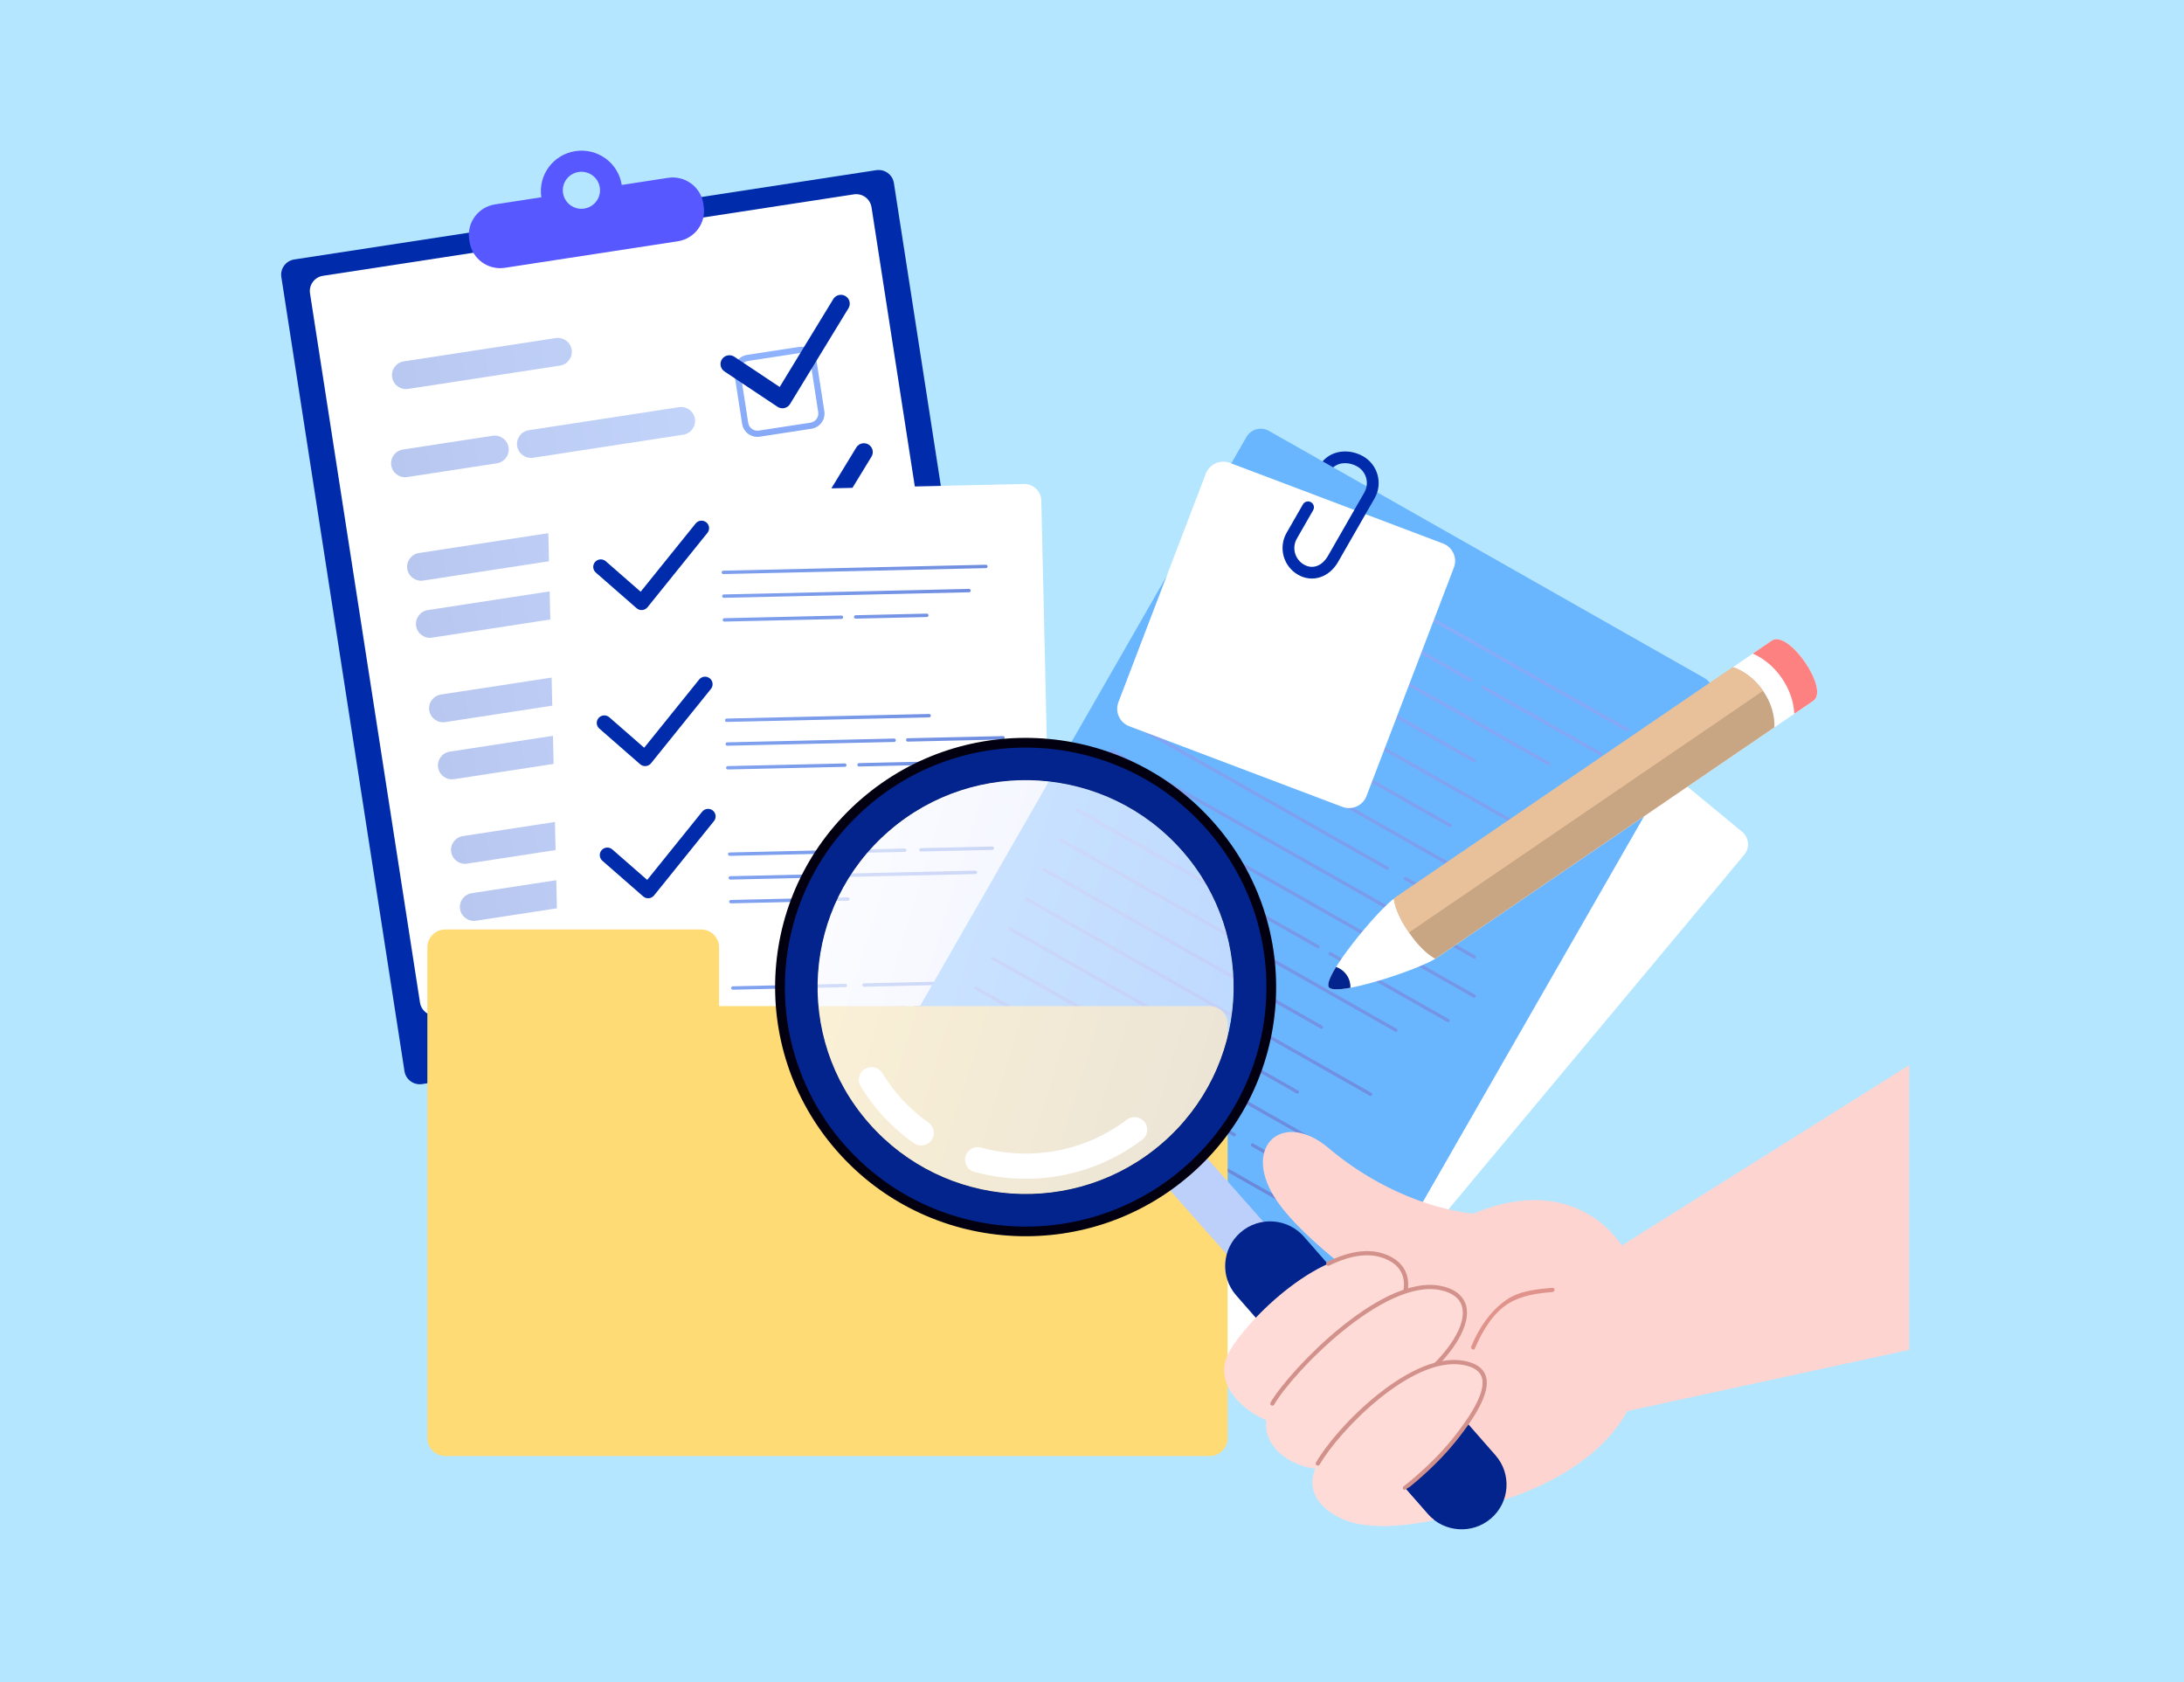
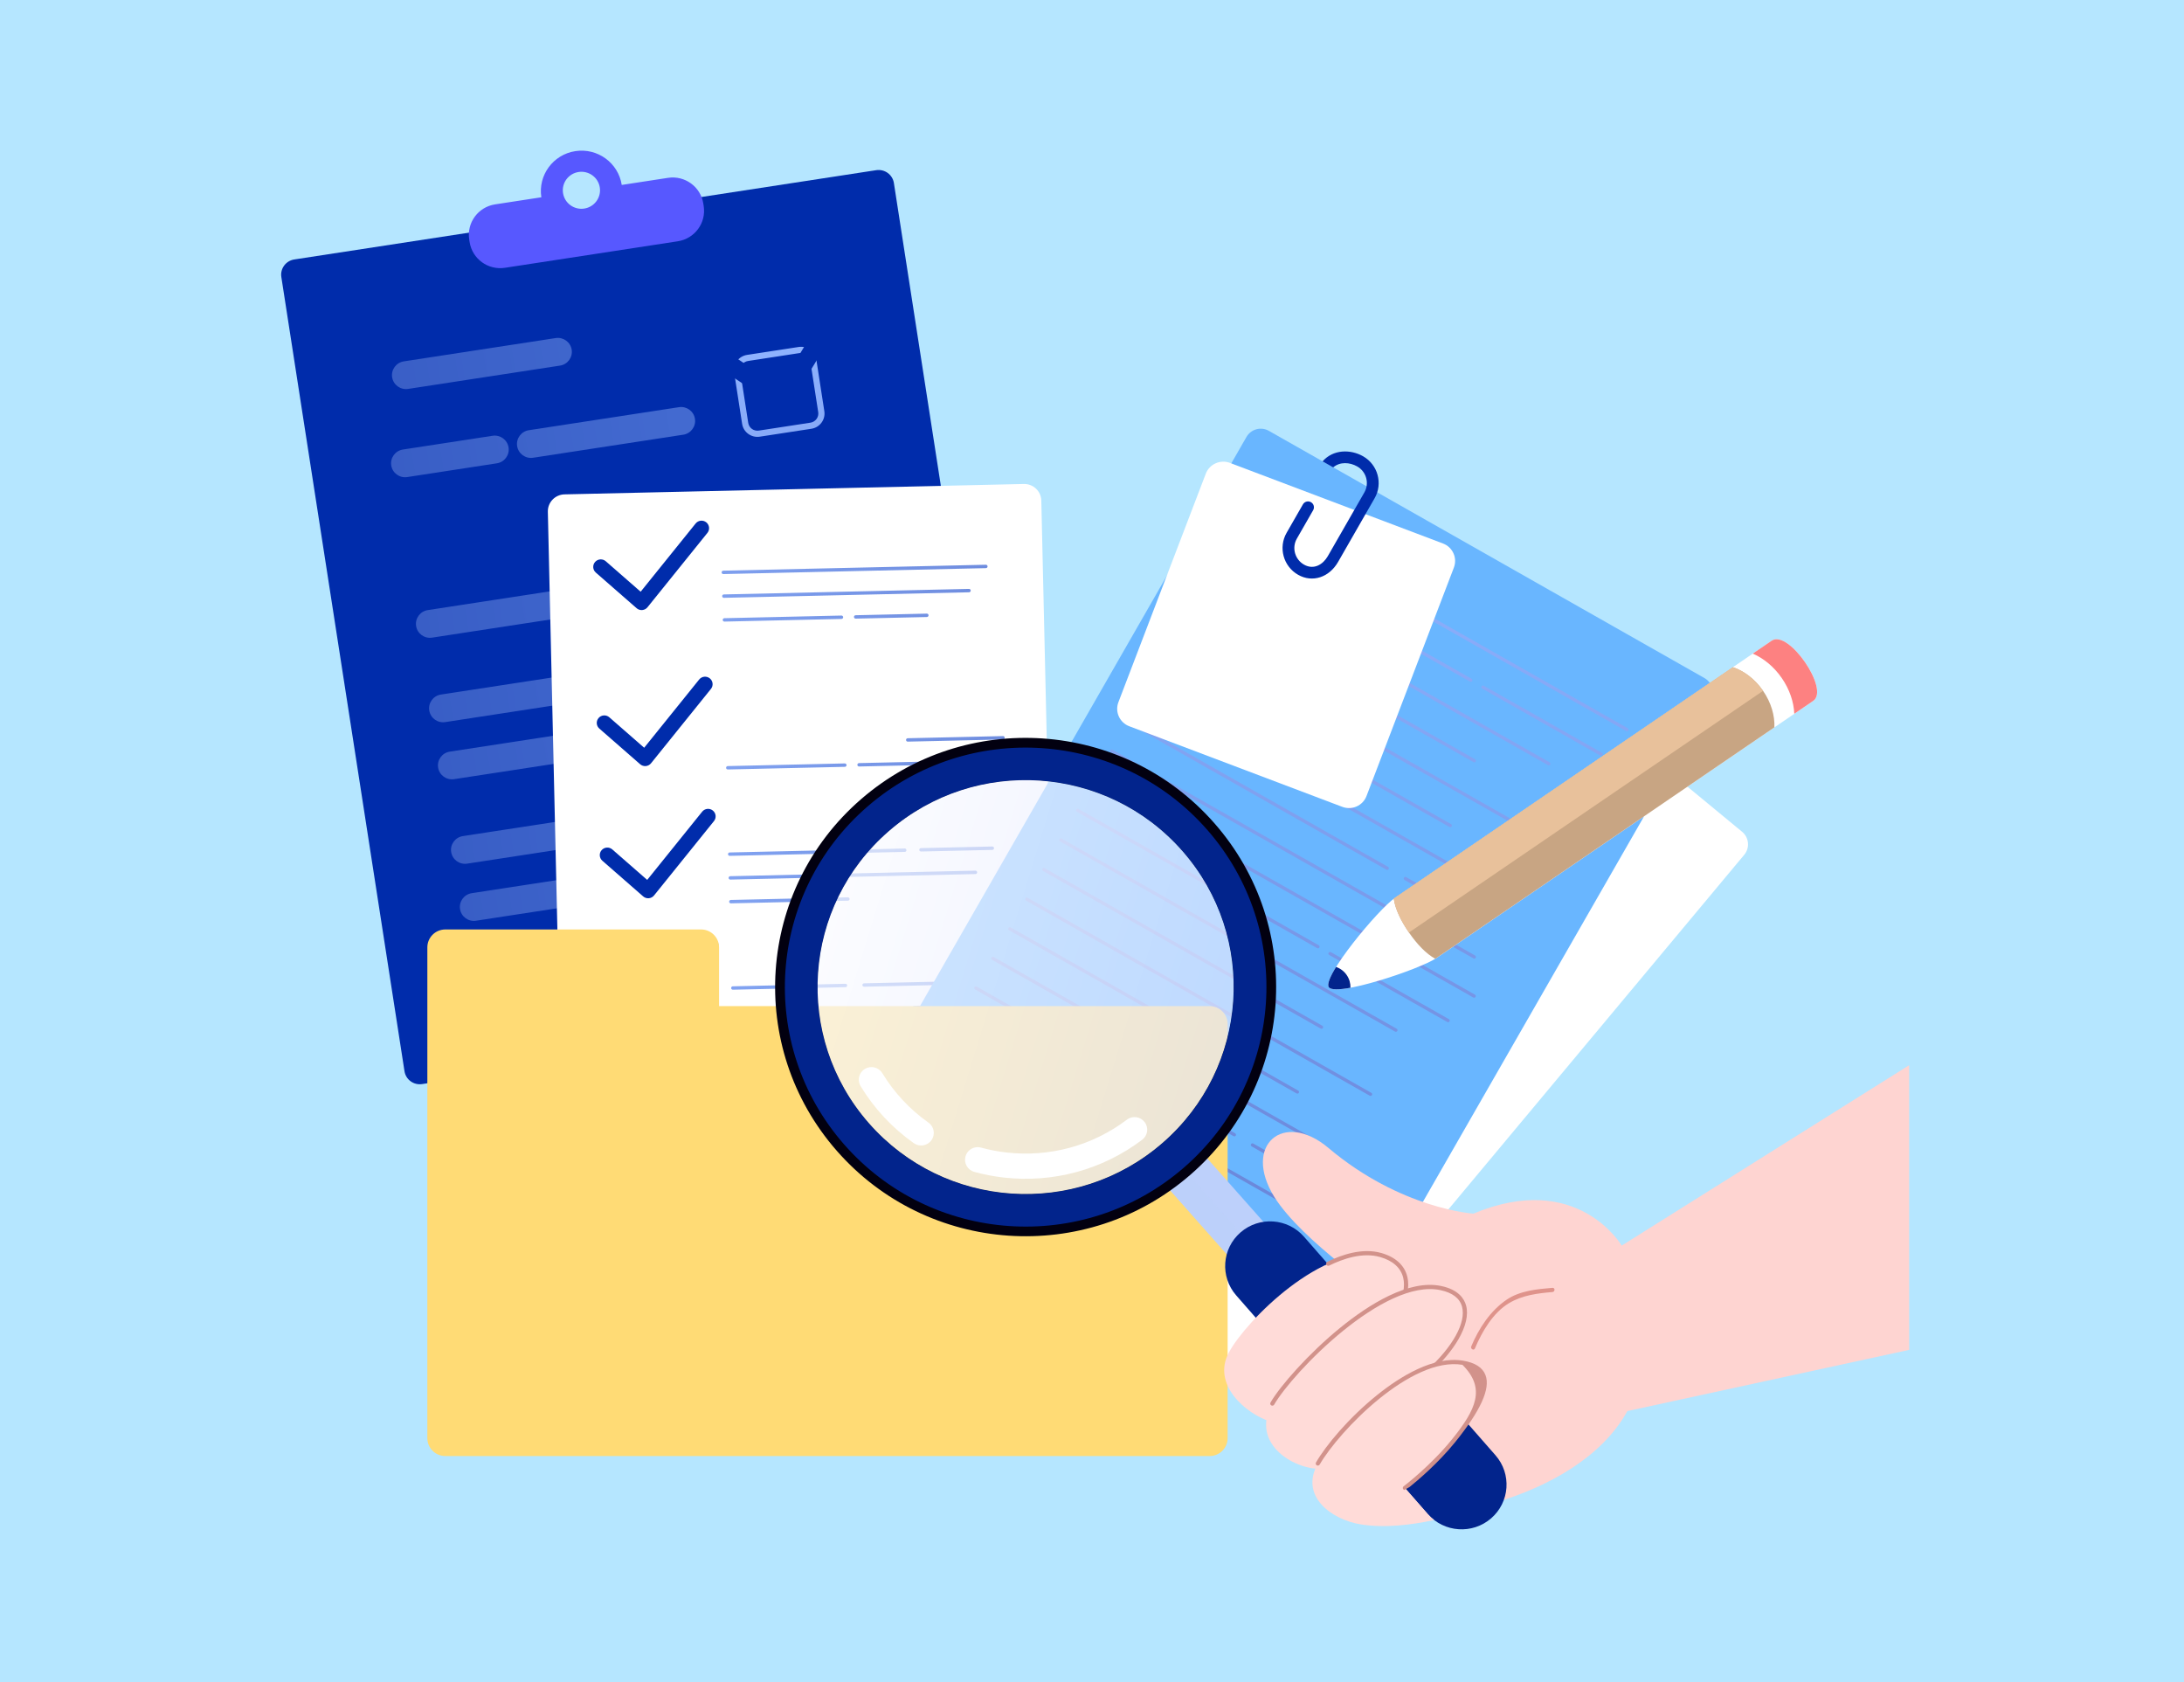
<svg xmlns="http://www.w3.org/2000/svg" width="435" height="335" viewBox="0 0 435 335" fill="none">
  <rect width="435" height="335" fill="#B5E6FF" />
  <path d="M202.57 194.605C202.831 196.279 201.677 197.843 199.993 198.102L84.082 215.881C82.399 216.14 80.824 214.993 80.565 213.319L56.036 55.166C55.777 53.492 56.931 51.926 58.614 51.668L174.525 33.888C176.209 33.63 177.783 34.777 178.042 36.451L202.57 194.605Z" fill="#002CAB" />
-   <path d="M195.488 182.494C195.747 184.168 194.593 185.733 192.911 185.992L87.168 202.212C85.485 202.47 83.91 201.323 83.651 199.649L61.747 58.422C61.488 56.748 62.642 55.182 64.324 54.924L170.067 38.704C171.75 38.446 173.324 39.594 173.584 41.267L195.488 182.494Z" fill="white" />
  <path d="M133.048 35.416L123.836 36.829C123.154 32.432 119.016 29.417 114.594 30.095C110.171 30.774 107.14 34.889 107.822 39.286L98.61 40.699C95.245 41.215 92.936 44.347 93.456 47.694L93.535 48.203C94.054 51.55 97.203 53.845 100.569 53.329L135.006 48.047C138.372 47.53 140.679 44.398 140.161 41.051L140.082 40.542C139.564 37.195 136.414 34.9 133.048 35.416ZM116.369 41.533C114.347 41.843 112.454 40.465 112.142 38.453C111.83 36.442 113.217 34.56 115.24 34.25C117.262 33.94 119.155 35.319 119.466 37.33C119.777 39.341 118.391 41.223 116.369 41.533Z" fill="#5758FF" />
  <g opacity="0.5">
    <path d="M113.867 69.641C114.101 71.156 113.057 72.573 111.535 72.807L81.286 77.447C79.763 77.68 78.338 76.642 78.103 75.127C77.869 73.612 78.913 72.196 80.435 71.962L110.683 67.322C112.207 67.088 113.632 68.127 113.867 69.641Z" fill="url(#paint0_linear_734_2)" />
    <path d="M101.294 89.099C101.528 90.613 100.484 92.03 98.962 92.263L81.107 95.002C79.584 95.236 78.159 94.197 77.924 92.683C77.689 91.168 78.734 89.751 80.257 89.517L98.111 86.779C99.634 86.546 101.059 87.584 101.294 89.099Z" fill="url(#paint1_linear_734_2)" />
    <path d="M138.417 83.403C138.652 84.917 137.608 86.334 136.085 86.568L106.185 91.154C104.662 91.387 103.236 90.35 103.002 88.835C102.767 87.32 103.811 85.903 105.334 85.67L135.235 81.084C136.758 80.85 138.183 81.888 138.417 83.403Z" fill="url(#paint2_linear_734_2)" />
-     <path d="M137.104 104.704C137.339 106.219 136.295 107.635 134.772 107.868L84.303 115.611C82.779 115.844 81.354 114.806 81.119 113.292C80.884 111.776 81.929 110.36 83.452 110.126L133.922 102.384C135.445 102.151 136.87 103.189 137.104 104.704Z" fill="url(#paint3_linear_734_2)" />
    <path d="M118.64 119.173C118.875 120.687 117.831 122.105 116.308 122.338L86.06 126.978C84.537 127.211 83.111 126.174 82.877 124.659C82.642 123.144 83.687 121.727 85.21 121.493L115.458 116.853C116.981 116.62 118.405 117.658 118.64 119.173Z" fill="url(#paint4_linear_734_2)" />
    <path d="M146.137 114.957C146.372 116.471 145.327 117.889 143.804 118.123L126.341 120.801C124.817 121.035 123.393 119.997 123.158 118.482C122.923 116.968 123.967 115.551 125.49 115.317L142.953 112.638C144.476 112.404 145.902 113.443 146.137 114.957Z" fill="url(#paint5_linear_734_2)" />
    <path d="M128.527 134.876C128.761 136.39 127.717 137.808 126.195 138.041L88.677 143.796C87.154 144.029 85.729 142.991 85.494 141.476C85.259 139.961 86.304 138.544 87.826 138.311L125.345 132.556C126.866 132.323 128.291 133.362 128.527 134.876Z" fill="url(#paint6_linear_734_2)" />
    <path d="M148.741 131.769C148.977 133.284 147.932 134.702 146.41 134.935L133.974 136.843C132.452 137.077 131.026 136.038 130.791 134.524C130.556 133.009 131.601 131.592 133.124 131.358L145.559 129.451C147.081 129.216 148.507 130.255 148.741 131.769Z" fill="url(#paint7_linear_734_2)" />
    <path d="M139.025 144.903C139.259 146.418 138.215 147.834 136.694 148.068L90.444 155.162C88.92 155.395 87.495 154.358 87.26 152.843C87.025 151.329 88.07 149.911 89.593 149.678L135.843 142.584C137.365 142.35 138.79 143.388 139.025 144.903Z" fill="url(#paint8_linear_734_2)" />
    <path d="M120.779 164.922C121.014 166.438 119.97 167.855 118.447 168.087L93.044 171.984C91.521 172.218 90.096 171.179 89.861 169.664C89.626 168.15 90.671 166.733 92.194 166.499L117.596 162.603C119.119 162.369 120.544 163.407 120.779 164.922Z" fill="url(#paint9_linear_734_2)" />
    <path d="M154.464 159.75C154.699 161.265 153.655 162.683 152.131 162.916L125.63 166.98C124.107 167.214 122.682 166.176 122.447 164.661C122.212 163.147 123.257 161.73 124.779 161.496L151.281 157.431C152.804 157.198 154.23 158.236 154.464 159.75Z" fill="url(#paint10_linear_734_2)" />
    <path d="M115.09 177.433C115.324 178.949 114.28 180.366 112.758 180.598L94.811 183.351C93.287 183.585 91.862 182.547 91.627 181.031C91.392 179.518 92.437 178.101 93.96 177.867L111.907 175.115C113.43 174.881 114.855 175.919 115.09 177.433Z" fill="url(#paint11_linear_734_2)" />
  </g>
  <path d="M159.272 70.307C160.281 70.152 161.227 70.842 161.383 71.844L162.969 82.072C163.125 83.074 162.431 84.016 161.422 84.17L151.139 85.748C150.131 85.903 149.185 85.213 149.029 84.21L147.443 73.984C147.287 72.981 147.981 72.04 148.989 71.885L159.272 70.307ZM159.085 69.095L148.802 70.672C147.119 70.93 145.964 72.497 146.224 74.17L147.81 84.396C148.069 86.07 149.645 87.218 151.327 86.96L161.61 85.383C163.293 85.125 164.447 83.558 164.188 81.885L162.602 71.658C162.342 69.984 160.767 68.837 159.085 69.095Z" fill="url(#paint12_linear_734_2)" />
  <path d="M163.733 99.057C164.742 98.902 165.688 99.592 165.844 100.595L167.43 110.821C167.586 111.824 166.892 112.765 165.884 112.92L155.6 114.497C154.592 114.651 153.646 113.962 153.49 112.959L151.904 102.732C151.748 101.73 152.442 100.789 153.45 100.633L163.733 99.057ZM163.545 97.845L153.262 99.422C151.579 99.68 150.425 101.247 150.685 102.92L152.271 113.147C152.53 114.82 154.106 115.968 155.788 115.71L166.071 114.132C167.753 113.875 168.908 112.308 168.648 110.635L167.062 100.408C166.803 98.734 165.228 97.587 163.545 97.845Z" fill="url(#paint13_linear_734_2)" />
  <path d="M168.187 127.811C169.195 127.656 170.142 128.346 170.297 129.348L171.883 139.575C172.039 140.578 171.345 141.519 170.337 141.674L160.054 143.251C159.046 143.406 158.099 142.716 157.944 141.714L156.357 131.486C156.202 130.484 156.896 129.542 157.904 129.388L168.187 127.811ZM167.998 126.599L157.716 128.176C156.033 128.434 154.879 130.001 155.138 131.673L156.724 141.9C156.983 143.573 158.559 144.72 160.241 144.462L170.524 142.885C172.207 142.627 173.361 141.061 173.101 139.387L171.515 129.16C171.256 127.489 169.681 126.341 167.998 126.599Z" fill="url(#paint14_linear_734_2)" />
  <path d="M172.662 156.564C173.671 156.41 174.617 157.099 174.773 158.102L176.359 168.33C176.515 169.332 175.821 170.274 174.813 170.428L164.53 172.005C163.522 172.159 162.575 171.47 162.42 170.467L160.834 160.241C160.678 159.238 161.372 158.296 162.381 158.142L172.662 156.564ZM172.475 155.353L162.192 156.93C160.509 157.187 159.355 158.754 159.615 160.428L161.2 170.654C161.459 172.327 163.035 173.476 164.718 173.218L175.001 171.641C176.683 171.382 177.837 169.815 177.578 168.143L175.992 157.916C175.732 156.242 174.157 155.094 172.475 155.353Z" fill="url(#paint15_linear_734_2)" />
  <path d="M156.115 81.283C155.678 81.35 155.229 81.252 154.86 81.006L144.292 73.962C143.48 73.422 143.264 72.328 143.808 71.522C144.351 70.714 145.451 70.499 146.262 71.039L155.292 77.058L165.97 59.554C166.477 58.722 167.565 58.459 168.401 58.962C169.236 59.467 169.503 60.549 168.996 61.379L157.357 80.457C157.106 80.868 156.698 81.159 156.226 81.263C156.189 81.271 156.151 81.277 156.115 81.283Z" fill="#002CAB" />
  <path d="M160.7 110.839C160.263 110.905 159.815 110.807 159.446 110.561L148.879 103.518C148.066 102.977 147.85 101.884 148.393 101.076C148.938 100.269 150.037 100.054 150.848 100.594L159.878 106.612L170.556 89.108C171.062 88.278 172.151 88.014 172.986 88.516C173.821 89.021 174.088 90.103 173.581 90.934L161.942 110.012C161.692 110.422 161.283 110.713 160.811 110.818C160.775 110.826 160.737 110.833 160.7 110.839Z" fill="#002CAB" />
  <path d="M165.279 140.393C164.842 140.46 164.393 140.362 164.024 140.115L153.456 133.072C152.644 132.532 152.428 131.439 152.972 130.632C153.516 129.824 154.615 129.609 155.426 130.148L164.456 136.167L175.134 118.663C175.641 117.832 176.729 117.568 177.565 118.072C178.4 118.576 178.667 119.658 178.16 120.488L166.521 139.566C166.271 139.976 165.862 140.268 165.39 140.372C165.353 140.381 165.316 140.388 165.279 140.393Z" fill="#6986D9" />
  <path d="M169.865 169.948C169.428 170.015 168.979 169.916 168.61 169.672L158.043 162.628C157.23 162.087 157.014 160.993 157.558 160.185C158.102 159.379 159.201 159.164 160.012 159.705L169.042 165.721L179.72 148.219C180.227 147.387 181.315 147.123 182.151 147.626C182.986 148.131 183.253 149.212 182.746 150.044L171.107 169.122C170.856 169.532 170.448 169.822 169.976 169.927C169.938 169.935 169.901 169.942 169.865 169.948Z" fill="#6986D9" />
  <path d="M210.229 223.247C210.271 225.117 208.783 226.664 206.904 226.707L115.421 228.776C113.543 228.819 111.984 227.337 111.942 225.468L109.118 101.908C109.075 100.039 110.563 98.49 112.443 98.447L203.925 96.38C205.804 96.337 207.362 97.817 207.404 99.686L210.229 223.247Z" fill="white" />
  <path d="M127.641 112.914C131.06 112.837 133.903 115.539 133.981 118.939C134.058 122.339 131.341 125.168 127.923 125.245C124.505 125.322 121.661 122.619 121.582 119.22C121.505 115.818 124.223 112.991 127.641 112.914ZM127.61 111.561C123.434 111.655 120.126 115.097 120.221 119.25C120.316 123.402 123.778 126.692 127.953 126.598C132.129 126.504 135.437 123.06 135.343 118.908C135.248 114.757 131.786 111.466 127.61 111.561Z" fill="white" />
  <path d="M128.305 142.361C131.724 142.284 134.568 144.988 134.646 148.388C134.723 151.788 132.005 154.617 128.587 154.694C125.168 154.771 122.324 152.067 122.246 148.669C122.169 145.269 124.886 142.44 128.305 142.361ZM128.273 141.01C124.098 141.103 120.79 144.547 120.885 148.699C120.98 152.853 124.442 156.142 128.617 156.047C132.793 155.953 136.101 152.511 136.006 148.357C135.912 144.205 132.45 140.915 128.273 141.01Z" fill="white" />
  <path d="M128.938 169.022C132.357 168.945 135.201 171.648 135.279 175.047C135.357 178.448 132.639 181.277 129.22 181.353C125.802 181.431 122.958 178.727 122.879 175.329C122.801 171.93 125.519 169.1 128.938 169.022ZM128.907 167.67C124.731 167.764 121.423 171.206 121.518 175.358C121.612 179.512 125.075 182.801 129.25 182.709C133.425 182.613 136.734 179.171 136.639 175.016C136.544 170.865 133.082 167.575 128.907 167.67Z" fill="white" />
  <path d="M129.539 195.684C132.958 195.607 135.802 198.311 135.88 201.71C135.958 205.11 133.24 207.94 129.821 208.015C126.403 208.092 123.559 205.39 123.48 201.992C123.403 198.59 126.12 195.762 129.539 195.684ZM129.509 194.33C125.332 194.425 122.024 197.868 122.119 202.02C122.215 206.174 125.677 209.463 129.852 209.369C134.027 209.275 137.335 205.832 137.242 201.679C137.146 197.527 133.684 194.236 129.509 194.33Z" fill="white" />
  <path d="M144.075 114.319L196.369 113.137C196.557 113.134 196.705 112.978 196.7 112.791C196.697 112.604 196.541 112.456 196.353 112.461L144.06 113.642C143.872 113.647 143.722 113.801 143.727 113.988C143.732 114.176 143.887 114.324 144.075 114.319Z" fill="url(#paint16_linear_734_2)" />
  <path d="M144.184 119.05L193.012 117.947C193.2 117.943 193.348 117.787 193.345 117.601C193.341 117.412 193.185 117.266 192.996 117.27L144.168 118.373C143.98 118.378 143.831 118.533 143.836 118.72C143.839 118.908 143.996 119.055 144.184 119.05Z" fill="url(#paint17_linear_734_2)" />
  <path d="M144.294 123.782L167.606 123.254C167.793 123.25 167.942 123.095 167.937 122.909C167.934 122.721 167.778 122.573 167.59 122.578L144.279 123.104C144.09 123.109 143.941 123.265 143.945 123.451C143.951 123.637 144.106 123.785 144.294 123.782Z" fill="url(#paint18_linear_734_2)" />
  <path d="M170.419 122.516C170.23 122.521 170.083 122.675 170.086 122.861C170.091 123.049 170.246 123.196 170.435 123.192L184.611 122.872C184.799 122.868 184.947 122.713 184.943 122.524C184.939 122.338 184.783 122.19 184.596 122.195L170.419 122.516Z" fill="url(#paint19_linear_734_2)" />
-   <path d="M144.747 143.765L185.07 142.854C185.256 142.849 185.406 142.694 185.401 142.506C185.398 142.32 185.242 142.173 185.053 142.176L144.731 143.089C144.544 143.092 144.394 143.247 144.399 143.433C144.402 143.621 144.558 143.77 144.747 143.765Z" fill="url(#paint20_linear_734_2)" />
-   <path d="M144.864 148.503L178.098 147.751C178.286 147.747 178.436 147.592 178.431 147.405C178.427 147.22 178.271 147.071 178.084 147.074L144.849 147.826C144.661 147.831 144.512 147.985 144.516 148.171C144.52 148.358 144.676 148.507 144.864 148.503Z" fill="url(#paint21_linear_734_2)" />
  <path d="M144.965 153.231L168.278 152.705C168.466 152.699 168.613 152.544 168.61 152.358C168.606 152.172 168.45 152.024 168.262 152.027L144.95 152.555C144.762 152.56 144.613 152.714 144.617 152.9C144.621 153.087 144.777 153.235 144.965 153.231Z" fill="url(#paint22_linear_734_2)" />
  <path d="M194.639 151.769C194.636 151.582 194.48 151.433 194.292 151.438L171.099 151.962C170.91 151.967 170.762 152.12 170.766 152.309C170.77 152.494 170.926 152.643 171.114 152.638L194.307 152.114C194.496 152.111 194.643 151.954 194.639 151.769Z" fill="url(#paint23_linear_734_2)" />
  <path d="M180.461 147.356C180.464 147.542 180.62 147.691 180.808 147.687L199.782 147.257C199.97 147.254 200.119 147.099 200.114 146.912C200.11 146.725 199.954 146.578 199.766 146.582L180.793 147.01C180.605 147.015 180.456 147.168 180.461 147.356Z" fill="url(#paint24_linear_734_2)" />
  <path d="M145.349 170.434L180.207 169.645C180.395 169.64 180.544 169.487 180.539 169.299C180.534 169.111 180.379 168.964 180.191 168.969L145.332 169.757C145.145 169.761 144.996 169.915 145 170.103C145.005 170.289 145.16 170.438 145.349 170.434Z" fill="url(#paint25_linear_734_2)" />
  <path d="M145.467 175.161L194.294 174.057C194.483 174.051 194.631 173.896 194.627 173.709C194.623 173.523 194.466 173.375 194.279 173.379L145.45 174.483C145.262 174.487 145.113 174.643 145.117 174.83C145.122 175.018 145.278 175.164 145.467 175.161Z" fill="url(#paint26_linear_734_2)" />
  <path d="M145.575 179.891L168.888 179.365C169.075 179.361 169.224 179.204 169.22 179.019C169.215 178.831 169.06 178.684 168.872 178.688L145.559 179.215C145.372 179.219 145.222 179.374 145.227 179.561C145.231 179.747 145.387 179.896 145.575 179.891Z" fill="url(#paint27_linear_734_2)" />
  <path d="M183.442 169.566L197.65 169.248C197.837 169.243 197.986 169.087 197.982 168.901C197.978 168.714 197.823 168.565 197.634 168.57L183.427 168.891C183.239 168.896 183.09 169.05 183.094 169.236C183.098 169.424 183.256 169.572 183.442 169.566Z" fill="url(#paint28_linear_734_2)" />
  <path d="M145.972 197.089L168.402 196.583C168.59 196.578 168.739 196.424 168.734 196.237C168.73 196.049 168.574 195.901 168.387 195.906L145.957 196.413C145.769 196.417 145.62 196.572 145.625 196.759C145.628 196.945 145.785 197.093 145.972 197.089Z" fill="url(#paint29_linear_734_2)" />
-   <path d="M146.074 201.819L180.364 201.043C180.55 201.039 180.699 200.884 180.695 200.697C180.69 200.511 180.535 200.363 180.348 200.367L146.059 201.142C145.871 201.147 145.723 201.302 145.727 201.487C145.731 201.676 145.887 201.823 146.074 201.819Z" fill="url(#paint30_linear_734_2)" />
  <path d="M166.322 205.418L146.161 205.874C145.974 205.878 145.824 206.034 145.828 206.22C145.833 206.406 145.988 206.555 146.176 206.551L166.337 206.094C166.527 206.089 166.675 205.936 166.671 205.75C166.666 205.562 166.509 205.414 166.322 205.418Z" fill="url(#paint31_linear_734_2)" />
  <path d="M195.512 204.758L172.317 205.281C172.129 205.286 171.98 205.441 171.984 205.628C171.99 205.814 172.145 205.963 172.333 205.959L195.527 205.434C195.713 205.428 195.862 205.274 195.859 205.088C195.854 204.9 195.699 204.753 195.512 204.758Z" fill="url(#paint32_linear_734_2)" />
  <path d="M200.88 195.168L172.099 195.818C171.911 195.824 171.762 195.976 171.766 196.164C171.771 196.349 171.927 196.499 172.115 196.495L200.896 195.843C201.082 195.84 201.232 195.686 201.228 195.498C201.224 195.31 201.068 195.163 200.88 195.168Z" fill="url(#paint33_linear_734_2)" />
  <path d="M200.992 199.902L182.099 200.329C181.911 200.333 181.761 200.489 181.766 200.675C181.771 200.863 181.925 201.011 182.114 201.007L201.008 200.58C201.196 200.575 201.344 200.42 201.34 200.233C201.336 200.045 201.18 199.897 200.992 199.902Z" fill="url(#paint34_linear_734_2)" />
  <path d="M128.529 152.558C128.153 152.567 127.785 152.434 127.501 152.187L119.371 145.084C118.746 144.54 118.686 143.593 119.233 142.973C119.781 142.351 120.733 142.291 121.358 142.836L128.304 148.904L139.256 135.315C139.775 134.669 140.723 134.567 141.372 135.082C142.021 135.6 142.125 136.542 141.605 137.187L129.669 151.998C129.411 152.317 129.033 152.519 128.625 152.554C128.594 152.556 128.56 152.558 128.529 152.558Z" fill="#002CAB" />
  <path d="M127.825 121.488C127.449 121.498 127.081 121.365 126.798 121.117L118.667 114.016C118.043 113.47 117.983 112.523 118.53 111.903C119.079 111.282 120.031 111.221 120.655 111.765L127.602 117.834L138.554 104.245C139.074 103.599 140.021 103.496 140.669 104.013C141.317 104.53 141.422 105.472 140.903 106.117L128.965 120.929C128.708 121.247 128.331 121.448 127.922 121.483C127.891 121.486 127.857 121.488 127.825 121.488Z" fill="#002CAB" />
  <path d="M129.13 178.878C128.754 178.887 128.388 178.755 128.103 178.507L119.973 171.405C119.348 170.86 119.287 169.914 119.834 169.293C120.383 168.672 121.334 168.611 121.959 169.155L128.905 175.224L139.858 161.634C140.378 160.99 141.324 160.887 141.974 161.402C142.621 161.92 142.727 162.862 142.206 163.507L130.27 178.319C130.012 178.637 129.635 178.839 129.226 178.874C129.195 178.876 129.162 178.878 129.13 178.878Z" fill="#002CAB" />
  <path d="M129.725 204.601C129.347 204.611 128.982 204.477 128.697 204.23L120.566 197.128C119.942 196.583 119.881 195.637 120.429 195.016C120.977 194.394 121.929 194.335 122.554 194.877L129.501 200.947L140.452 187.359C140.972 186.713 141.919 186.608 142.568 187.126C143.217 187.642 143.322 188.584 142.802 189.229L130.864 204.041C130.607 204.36 130.23 204.561 129.82 204.596C129.789 204.6 129.757 204.602 129.725 204.601Z" fill="url(#paint35_linear_734_2)" />
  <path d="M257.273 278.238C256.119 279.623 254.055 279.813 252.663 278.666L175.801 215.231C174.409 214.081 174.217 212.028 175.372 210.645L265.509 102.627C266.663 101.242 268.728 101.051 270.119 102.199L346.981 165.635C348.373 166.784 348.564 168.837 347.41 170.22L257.273 278.238Z" fill="white" />
  <path d="M270.755 261.389C269.859 262.951 267.859 263.495 266.288 262.603L179.535 213.375C177.964 212.483 177.418 210.493 178.314 208.931L248.265 87.015C249.162 85.452 251.162 84.909 252.732 85.799L339.484 135.028C341.055 135.92 341.603 137.909 340.705 139.471L270.755 261.389Z" fill="#69B6FF" />
  <path d="M248.329 102.707L323.887 145.583C324.045 145.674 324.245 145.618 324.336 145.461C324.425 145.306 324.37 145.107 324.213 145.017L248.654 102.14C248.497 102.051 248.296 102.106 248.207 102.263C248.118 102.419 248.172 102.617 248.329 102.707Z" fill="url(#paint36_linear_734_2)" />
  <path d="M244.955 108.598L292.786 135.74C292.943 135.83 293.144 135.775 293.233 135.619C293.323 135.462 293.268 135.264 293.111 135.175L245.278 108.031C245.122 107.942 244.922 107.997 244.831 108.153C244.743 108.31 244.798 108.508 244.955 108.598Z" fill="url(#paint37_linear_734_2)" />
  <path d="M295.522 136.551C295.365 136.462 295.165 136.516 295.074 136.671C294.985 136.828 295.039 137.027 295.196 137.116L318.71 150.458C318.867 150.548 319.067 150.494 319.157 150.337C319.247 150.181 319.191 149.982 319.034 149.893L295.522 136.551Z" fill="url(#paint38_linear_734_2)" />
  <path d="M241.571 114.497L308.318 152.372C308.476 152.462 308.675 152.408 308.765 152.251C308.855 152.095 308.801 151.895 308.643 151.807L241.896 113.93C241.739 113.84 241.538 113.895 241.449 114.051C241.36 114.208 241.414 114.407 241.571 114.497Z" fill="url(#paint39_linear_734_2)" />
  <path d="M238.189 120.394L293.484 151.771C293.642 151.862 293.841 151.807 293.931 151.65C294.021 151.494 293.966 151.296 293.809 151.206L238.514 119.828C238.357 119.739 238.157 119.793 238.067 119.95C237.977 120.106 238.032 120.305 238.189 120.394Z" fill="url(#paint40_linear_734_2)" />
  <path d="M234.806 126.29L303.259 165.135C303.416 165.224 303.617 165.17 303.706 165.013C303.796 164.857 303.742 164.657 303.584 164.569L235.13 125.723C234.974 125.633 234.773 125.688 234.684 125.845C234.594 126.002 234.649 126.2 234.806 126.29Z" fill="url(#paint41_linear_734_2)" />
  <path d="M231.423 132.183L288.689 164.679C288.846 164.768 289.047 164.713 289.136 164.557C289.226 164.4 289.171 164.202 289.014 164.112L231.748 131.618C231.591 131.528 231.391 131.582 231.301 131.738C231.211 131.895 231.266 132.093 231.423 132.183Z" fill="url(#paint42_linear_734_2)" />
  <path d="M228.04 138.081L291.375 174.022C291.532 174.11 291.732 174.056 291.821 173.9C291.911 173.744 291.857 173.546 291.699 173.455L228.364 137.516C228.207 137.427 228.008 137.48 227.918 137.637C227.828 137.793 227.883 137.993 228.04 138.081Z" fill="url(#paint43_linear_734_2)" />
  <path d="M224.658 143.975L276.142 173.192C276.299 173.28 276.499 173.226 276.589 173.07C276.68 172.914 276.624 172.714 276.467 172.626L224.982 143.41C224.825 143.32 224.626 143.376 224.535 143.533C224.446 143.687 224.5 143.887 224.658 143.975Z" fill="url(#paint44_linear_734_2)" />
  <path d="M280.076 174.669C279.918 174.578 279.719 174.633 279.629 174.79C279.539 174.946 279.594 175.145 279.752 175.234L291.888 182.12C292.045 182.21 292.244 182.156 292.335 181.999C292.424 181.843 292.37 181.643 292.212 181.555L280.076 174.669Z" fill="url(#paint45_linear_734_2)" />
  <path d="M221.267 149.87L293.479 190.849C293.636 190.938 293.836 190.884 293.926 190.727C294.017 190.571 293.961 190.371 293.803 190.282L221.592 149.305C221.434 149.215 221.235 149.271 221.144 149.426C221.055 149.583 221.109 149.781 221.267 149.87Z" fill="url(#paint46_linear_734_2)" />
  <path d="M293.775 198.076L218.216 155.199C218.059 155.11 217.859 155.164 217.77 155.321C217.68 155.478 217.734 155.675 217.892 155.766L293.451 198.642C293.608 198.731 293.808 198.677 293.898 198.521C293.986 198.365 293.932 198.165 293.775 198.076Z" fill="url(#paint47_linear_734_2)" />
  <path d="M214.509 161.664L262.34 188.806C262.498 188.896 262.698 188.841 262.788 188.684C262.878 188.528 262.823 188.33 262.666 188.24L214.833 161.098C214.676 161.008 214.477 161.063 214.386 161.219C214.297 161.376 214.352 161.576 214.509 161.664Z" fill="url(#paint48_linear_734_2)" />
  <path d="M288.59 202.953L265.076 189.609C264.919 189.52 264.719 189.574 264.629 189.732C264.539 189.888 264.594 190.086 264.751 190.176L288.265 203.519C288.422 203.607 288.622 203.553 288.712 203.396C288.801 203.24 288.746 203.042 288.59 202.953Z" fill="url(#paint49_linear_734_2)" />
  <path d="M211.118 167.554L277.865 205.43C278.022 205.52 278.222 205.466 278.311 205.309C278.402 205.153 278.347 204.953 278.189 204.865L211.443 166.988C211.286 166.899 211.085 166.953 210.996 167.11C210.907 167.266 210.962 167.465 211.118 167.554Z" fill="url(#paint50_linear_734_2)" />
  <path d="M207.752 173.45L263.046 204.828C263.203 204.917 263.403 204.863 263.493 204.706C263.582 204.55 263.528 204.351 263.37 204.261L208.076 172.883C207.919 172.793 207.719 172.847 207.63 173.005C207.539 173.161 207.593 173.36 207.752 173.45Z" fill="url(#paint51_linear_734_2)" />
  <path d="M204.36 179.348L272.814 218.193C272.971 218.282 273.17 218.228 273.261 218.071C273.351 217.915 273.296 217.715 273.138 217.626L204.685 178.781C204.528 178.692 204.328 178.746 204.238 178.903C204.149 179.059 204.203 179.257 204.36 179.348Z" fill="url(#paint52_linear_734_2)" />
  <path d="M200.978 185.246L258.244 217.742C258.401 217.83 258.602 217.776 258.69 217.619C258.781 217.464 258.727 217.265 258.568 217.175L201.302 184.68C201.146 184.59 200.945 184.645 200.856 184.801C200.766 184.957 200.821 185.157 200.978 185.246Z" fill="url(#paint53_linear_734_2)" />
  <path d="M197.595 191.14L260.93 227.079C261.087 227.169 261.287 227.115 261.377 226.959C261.467 226.803 261.412 226.604 261.255 226.515L197.92 190.574C197.762 190.485 197.563 190.539 197.473 190.696C197.383 190.852 197.437 191.052 197.595 191.14Z" fill="url(#paint54_linear_734_2)" />
  <path d="M194.204 197.035L245.689 226.25C245.846 226.34 246.045 226.286 246.136 226.129C246.225 225.973 246.171 225.774 246.014 225.685L194.529 196.47C194.372 196.379 194.171 196.433 194.082 196.59C193.993 196.748 194.047 196.946 194.204 197.035Z" fill="url(#paint55_linear_734_2)" />
  <path d="M249.623 227.726C249.465 227.638 249.266 227.692 249.175 227.848C249.087 228.005 249.141 228.203 249.298 228.293L261.434 235.18C261.591 235.269 261.791 235.215 261.881 235.058C261.971 234.902 261.915 234.704 261.758 234.614L249.623 227.726Z" fill="url(#paint56_linear_734_2)" />
  <path d="M263.366 243.344L191.154 202.367C190.998 202.278 190.798 202.333 190.708 202.489C190.617 202.645 190.672 202.844 190.83 202.934L263.041 243.911C263.198 244.001 263.399 243.946 263.488 243.79C263.578 243.632 263.523 243.434 263.366 243.344Z" fill="url(#paint57_linear_734_2)" />
  <path d="M272.175 158.523C271.443 160.442 269.284 161.405 267.355 160.674L224.925 144.624C222.996 143.896 222.027 141.748 222.761 139.83L240.163 94.334C240.896 92.414 243.055 91.452 244.983 92.181L287.414 108.232C289.343 108.963 290.312 111.109 289.577 113.027L272.175 158.523Z" fill="white" />
  <path d="M271.486 90.856C269.011 89.452 265.559 89.444 263.423 91.876L265.536 93.074C266.878 91.924 268.822 92.035 270.322 92.886C272.151 93.924 272.789 96.247 271.745 98.067L264.466 110.753C263.524 112.395 261.694 113.553 259.728 112.438C257.9 111.4 257.261 109.075 258.304 107.257L261.55 101.599C261.872 101.038 261.676 100.325 261.112 100.004C260.548 99.685 259.832 99.88 259.51 100.441L256.263 106.099C254.577 109.036 255.609 112.792 258.563 114.468C261.395 116.074 264.735 114.999 266.508 111.912L273.787 99.225C275.473 96.288 274.441 92.534 271.486 90.856Z" fill="#002CAB" />
  <path d="M240.928 200.353H143.22V188.656C143.22 186.686 141.614 185.09 139.633 185.09H88.704C86.723 185.09 85.117 186.687 85.117 188.656V286.387C85.117 288.357 86.723 289.954 88.704 289.954H104.901H139.632H240.928C242.909 289.954 244.514 288.357 244.514 286.387V203.92C244.514 201.949 242.909 200.353 240.928 200.353Z" fill="#FFDB75" />
  <path d="M380.252 212.125L323.001 248.048C323.001 248.048 314.229 233.001 293.462 241.682C293.462 241.682 278.991 240.749 264.603 228.606C255.603 221.013 247.432 228.088 253.808 238.341C259.281 247.141 275.955 258.346 275.955 258.346L255.076 278.712C255.076 278.712 270.372 298.225 275.841 301.107C281.311 303.989 313.869 299.601 324.132 280.998L380.252 268.809V212.125Z" fill="#FED4D1" />
  <path d="M309.216 257.292C306.191 257.552 303.221 257.921 300.569 259.501C297.36 261.412 295.168 265.201 293.765 268.533C293.556 269.029 292.83 268.606 293.037 268.115C294.548 264.528 296.858 260.98 300.152 258.775C302.776 257.017 306.151 256.718 309.212 256.455C309.753 256.408 309.753 257.245 309.216 257.292Z" fill="#DF938B" />
  <path d="M251.042 257.327L258.408 250.941L235.812 225.445L228.445 231.831L251.042 257.327Z" fill="#BDD0FB" />
  <path opacity="0.5" d="M232.129 228.633L228.445 231.827L251.042 257.323L254.725 254.129L232.129 228.633Z" fill="#BDD0FB" />
  <path d="M284.372 301.495C287.619 305.2 293.272 305.586 296.999 302.356C300.724 299.126 301.113 293.504 297.865 289.799L259.721 246.272C256.471 242.566 250.819 242.18 247.093 245.409C243.367 248.639 242.979 254.262 246.227 257.967L284.372 301.495Z" fill="#02248C" />
  <path d="M166.665 229.164C184.771 249.824 216.29 251.975 237.064 233.969C257.838 215.962 260.003 184.618 241.896 163.957C223.79 143.297 192.271 141.146 171.497 159.152C150.722 177.158 148.559 208.503 166.665 229.164ZM177.055 165.492C194.308 150.538 220.484 152.326 235.52 169.483C250.557 186.642 248.76 212.674 231.507 227.627C214.253 242.581 188.077 240.795 173.042 223.636C158.003 206.478 159.802 180.446 177.055 165.492Z" fill="#020010" />
  <path d="M168.132 227.905C185.535 247.761 215.828 249.83 235.795 232.523C255.763 215.218 257.842 185.091 240.439 165.234C223.038 145.376 192.744 143.308 172.778 160.615C152.81 177.921 150.73 208.047 168.132 227.905ZM177.06 165.501C194.313 150.547 220.49 152.334 235.526 169.492C250.563 186.651 248.765 212.683 231.512 227.635C214.259 242.59 188.083 240.804 173.047 223.645C158.008 206.487 159.807 180.455 177.06 165.501Z" fill="#02248C" />
  <path opacity="0.7" d="M173.037 223.639C188.072 240.798 214.248 242.584 231.502 227.63C248.755 212.677 250.552 186.645 235.516 169.486C220.479 152.329 194.303 150.541 177.05 165.495C159.797 180.449 157.998 206.481 173.037 223.639Z" fill="url(#paint58_linear_734_2)" />
  <path d="M227.984 223.448C228.828 224.551 228.611 226.124 227.503 226.963C219.582 232.952 209.76 235.623 199.844 234.486C197.894 234.261 195.95 233.886 194.064 233.369C192.72 233.001 191.932 231.62 192.302 230.283C192.382 229.993 192.512 229.726 192.678 229.495C193.276 228.662 194.355 228.244 195.404 228.532C197.04 228.981 198.729 229.308 200.421 229.501C209.036 230.489 217.571 228.17 224.449 222.969C225.558 222.13 227.141 222.345 227.984 223.448Z" fill="white" />
  <path d="M184.933 223.563C186.068 224.366 186.331 225.933 185.523 227.061C184.715 228.189 183.14 228.452 182.005 227.648C177.693 224.592 174.132 220.774 171.417 216.301C170.882 215.418 170.958 214.337 171.523 213.548C171.718 213.277 171.97 213.04 172.275 212.857C173.467 212.141 175.018 212.523 175.738 213.71C178.093 217.591 181.186 220.906 184.933 223.563Z" fill="white" />
  <path d="M253.036 283.109C248.066 281.49 241.335 275.685 244.764 269.326C248.194 262.966 263.52 247.488 275.139 249.985C283.018 251.678 281.224 260.317 273.452 267.375C265.681 274.433 253.036 283.109 253.036 283.109Z" fill="#FFDBD8" />
  <path d="M278.718 261.515C280.226 258.905 280.805 256.401 280.311 254.288C279.773 251.991 277.983 250.344 275.136 249.523C271.358 248.435 267.193 249.876 264.366 251.277C264.158 251.381 264.073 251.631 264.177 251.838C264.28 252.045 264.533 252.129 264.74 252.026C267.434 250.691 271.385 249.312 274.902 250.326C277.44 251.057 279.026 252.493 279.492 254.478C280.288 257.874 277.818 262.674 273.048 267.005C272.878 267.164 272.866 267.426 273.021 267.595C273.178 267.767 273.444 267.778 273.616 267.622C275.827 265.614 277.551 263.533 278.718 261.515Z" fill="#D2928B" />
  <path d="M264.022 292.467C258.093 293.131 248.793 287.5 253.42 279.505C257.041 273.251 275.385 254.014 287.004 256.511C294.884 258.204 292.27 266.13 284.499 273.187C276.728 280.245 264.022 292.467 264.022 292.467Z" fill="#FFDBD8" />
  <path d="M290.484 266.708C291.948 264.175 292.513 261.831 292.014 259.99C291.641 258.618 290.486 256.828 287.094 256.101C280.596 254.703 272.551 259.843 266.947 264.4C260.715 269.469 254.991 275.953 253.056 279.295C252.94 279.495 253.01 279.75 253.21 279.866C253.411 279.981 253.668 279.911 253.784 279.712C257.497 273.298 275.669 254.501 286.916 256.918C289.307 257.433 290.749 258.538 291.201 260.208C292.052 263.338 289.374 268.194 284.216 272.878C284.044 273.036 284.034 273.299 284.189 273.469C284.346 273.64 284.612 273.651 284.783 273.496C287.283 271.225 289.218 268.896 290.484 266.708Z" fill="#D2928B" />
  <path d="M262.507 291.432C263.752 289.279 265.94 286.443 268.666 283.58C272.688 279.356 277.885 275.073 282.987 272.829C285.896 271.551 288.773 270.932 291.381 271.37C297.406 272.383 296.703 276.905 292.216 283.36C291.431 284.487 290.534 285.673 289.535 286.911C286.126 291.128 281.643 294.945 279.885 296.382L280.698 297.309L284.362 301.491C284.759 301.943 285.191 302.344 285.652 302.696C281.235 303.653 275.84 304.336 271.028 303.562C265.138 302.617 258.788 297.865 262.507 291.432Z" fill="#FFDBD8" />
-   <path d="M280.753 296.113C282.336 294.841 286.426 291.401 289.839 287.179C294.926 280.883 296.901 276.516 295.872 273.829C295.298 272.326 293.802 271.362 291.427 270.964C285.55 269.978 278.895 274.115 274.346 277.757C268.636 282.332 264.09 287.82 262.119 291.231C262.003 291.43 262.072 291.686 262.273 291.801C262.475 291.917 262.732 291.846 262.848 291.646C266.729 284.932 281.087 270.077 291.287 271.789C293.346 272.134 294.626 272.921 295.086 274.126C295.985 276.479 294 280.695 289.182 286.654C284.938 291.905 279.626 295.934 279.574 295.974C279.444 296.073 279.384 296.233 279.415 296.391C279.448 296.548 279.566 296.672 279.722 296.712L280.753 296.113Z" fill="#D2928B" />
+   <path d="M280.753 296.113C282.336 294.841 286.426 291.401 289.839 287.179C294.926 280.883 296.901 276.516 295.872 273.829C295.298 272.326 293.802 271.362 291.427 270.964C285.55 269.978 278.895 274.115 274.346 277.757C268.636 282.332 264.09 287.82 262.119 291.231C262.003 291.43 262.072 291.686 262.273 291.801C262.475 291.917 262.732 291.846 262.848 291.646C266.729 284.932 281.087 270.077 291.287 271.789C295.985 276.479 294 280.695 289.182 286.654C284.938 291.905 279.626 295.934 279.574 295.974C279.444 296.073 279.384 296.233 279.415 296.391C279.448 296.548 279.566 296.672 279.722 296.712L280.753 296.113Z" fill="#D2928B" />
  <path d="M264.671 196.592C263.294 194.595 274.528 181.056 277.855 178.786L352.895 127.582C356.221 125.311 364.487 137.292 361.161 139.564L286.122 190.767C282.794 193.036 266.049 198.588 264.671 196.592Z" fill="white" />
  <path d="M277.609 178.958C277.888 181.017 279.015 183.36 280.629 185.698C282.241 188.037 284.035 189.926 285.866 190.926C285.955 190.871 286.04 190.816 286.115 190.766L353.413 144.844C353.519 142.522 352.777 139.913 351.16 137.57C349.544 135.229 347.362 133.599 345.146 132.863L277.849 178.785C277.774 178.836 277.692 178.895 277.609 178.958Z" fill="#C8A583" />
  <path d="M354.888 135.028C356.461 137.309 357.283 139.82 357.375 142.141L361.154 139.564C364.48 137.292 356.214 125.311 352.888 127.582L349.109 130.16C351.253 131.081 353.313 132.747 354.888 135.028Z" fill="#FD8181" />
  <path d="M266.119 192.555C264.921 194.49 264.275 196.017 264.671 196.59C265.068 197.161 266.731 197.113 268.979 196.697C269.002 195.825 268.762 194.937 268.228 194.163C267.694 193.388 266.947 192.846 266.119 192.555Z" fill="#02248C" />
  <path d="M351.16 137.57C349.544 135.229 347.362 133.599 345.146 132.863L277.849 178.785C277.774 178.835 277.692 178.895 277.609 178.958C277.888 181.017 279.015 183.36 280.629 185.698" fill="#E8C19B" />
  <defs>
    <linearGradient id="paint0_linear_734_2" x1="52.843" y1="79" x2="160.105" y2="62.368" gradientUnits="userSpaceOnUse">
      <stop stop-color="#6986D9" />
      <stop offset="1" stop-color="#8FB3FF" />
    </linearGradient>
    <linearGradient id="paint1_linear_734_2" x1="55.504" y1="96.121" x2="162.778" y2="79.487" gradientUnits="userSpaceOnUse">
      <stop stop-color="#6986D9" />
      <stop offset="1" stop-color="#8FB3FF" />
    </linearGradient>
    <linearGradient id="paint2_linear_734_2" x1="55.501" y1="96.119" x2="162.774" y2="79.485" gradientUnits="userSpaceOnUse">
      <stop stop-color="#6986D9" />
      <stop offset="1" stop-color="#8FB3FF" />
    </linearGradient>
    <linearGradient id="paint3_linear_734_2" x1="58.7" y1="116.729" x2="165.973" y2="100.095" gradientUnits="userSpaceOnUse">
      <stop stop-color="#6986D9" />
      <stop offset="1" stop-color="#8FB3FF" />
    </linearGradient>
    <linearGradient id="paint4_linear_734_2" x1="60.457" y1="128.096" x2="167.72" y2="111.464" gradientUnits="userSpaceOnUse">
      <stop stop-color="#6986D9" />
      <stop offset="1" stop-color="#8FB3FF" />
    </linearGradient>
    <linearGradient id="paint5_linear_734_2" x1="60.463" y1="128.096" x2="167.736" y2="111.463" gradientUnits="userSpaceOnUse">
      <stop stop-color="#6986D9" />
      <stop offset="1" stop-color="#8FB3FF" />
    </linearGradient>
    <linearGradient id="paint6_linear_734_2" x1="63.074" y1="144.914" x2="170.347" y2="128.281" gradientUnits="userSpaceOnUse">
      <stop stop-color="#6986D9" />
      <stop offset="1" stop-color="#8FB3FF" />
    </linearGradient>
    <linearGradient id="paint7_linear_734_2" x1="63.066" y1="144.909" x2="170.34" y2="128.275" gradientUnits="userSpaceOnUse">
      <stop stop-color="#6986D9" />
      <stop offset="1" stop-color="#8FB3FF" />
    </linearGradient>
    <linearGradient id="paint8_linear_734_2" x1="64.84" y1="156.28" x2="172.113" y2="139.647" gradientUnits="userSpaceOnUse">
      <stop stop-color="#6986D9" />
      <stop offset="1" stop-color="#8FB3FF" />
    </linearGradient>
    <linearGradient id="paint9_linear_734_2" x1="67.441" y1="173.103" x2="174.715" y2="156.469" gradientUnits="userSpaceOnUse">
      <stop stop-color="#6986D9" />
      <stop offset="1" stop-color="#8FB3FF" />
    </linearGradient>
    <linearGradient id="paint10_linear_734_2" x1="67.437" y1="173.097" x2="174.713" y2="156.463" gradientUnits="userSpaceOnUse">
      <stop stop-color="#6986D9" />
      <stop offset="1" stop-color="#8FB3FF" />
    </linearGradient>
    <linearGradient id="paint11_linear_734_2" x1="69.207" y1="184.471" x2="176.482" y2="167.837" gradientUnits="userSpaceOnUse">
      <stop stop-color="#6986D9" />
      <stop offset="1" stop-color="#8FB3FF" />
    </linearGradient>
    <linearGradient id="paint12_linear_734_2" x1="167.034" y1="154.311" x2="153.887" y2="68.579" gradientUnits="userSpaceOnUse">
      <stop stop-color="#6986D9" />
      <stop offset="1" stop-color="#8FB3FF" />
    </linearGradient>
    <linearGradient id="paint13_linear_734_2" x1="167.037" y1="154.309" x2="153.889" y2="68.576" gradientUnits="userSpaceOnUse">
      <stop stop-color="#6986D9" />
      <stop offset="1" stop-color="#8FB3FF" />
    </linearGradient>
    <linearGradient id="paint14_linear_734_2" x1="167.032" y1="154.308" x2="153.885" y2="68.581" gradientUnits="userSpaceOnUse">
      <stop stop-color="#6986D9" />
      <stop offset="1" stop-color="#8FB3FF" />
    </linearGradient>
    <linearGradient id="paint15_linear_734_2" x1="167.05" y1="154.311" x2="153.902" y2="68.578" gradientUnits="userSpaceOnUse">
      <stop stop-color="#6986D9" />
      <stop offset="1" stop-color="#8FB3FF" />
    </linearGradient>
    <linearGradient id="paint16_linear_734_2" x1="214.748" y1="106.513" x2="90.556" y2="125.904" gradientUnits="userSpaceOnUse">
      <stop stop-color="#6986D9" />
      <stop offset="1" stop-color="#8FB3FF" />
    </linearGradient>
    <linearGradient id="paint17_linear_734_2" x1="215.438" y1="110.926" x2="91.244" y2="130.317" gradientUnits="userSpaceOnUse">
      <stop stop-color="#6986D9" />
      <stop offset="1" stop-color="#8FB3FF" />
    </linearGradient>
    <linearGradient id="paint18_linear_734_2" x1="215.907" y1="113.919" x2="91.714" y2="133.31" gradientUnits="userSpaceOnUse">
      <stop stop-color="#6986D9" />
      <stop offset="1" stop-color="#8FB3FF" />
    </linearGradient>
    <linearGradient id="paint19_linear_734_2" x1="216.335" y1="116.699" x2="92.141" y2="136.091" gradientUnits="userSpaceOnUse">
      <stop stop-color="#6986D9" />
      <stop offset="1" stop-color="#8FB3FF" />
    </linearGradient>
    <linearGradient id="paint20_linear_734_2" x1="219.132" y1="134.596" x2="94.941" y2="153.987" gradientUnits="userSpaceOnUse">
      <stop stop-color="#6986D9" />
      <stop offset="1" stop-color="#8FB3FF" />
    </linearGradient>
    <linearGradient id="paint21_linear_734_2" x1="219.795" y1="138.782" x2="95.602" y2="158.173" gradientUnits="userSpaceOnUse">
      <stop stop-color="#6986D9" />
      <stop offset="1" stop-color="#8FB3FF" />
    </linearGradient>
    <linearGradient id="paint22_linear_734_2" x1="220.415" y1="142.778" x2="96.216" y2="162.17" gradientUnits="userSpaceOnUse">
      <stop stop-color="#6986D9" />
      <stop offset="1" stop-color="#8FB3FF" />
    </linearGradient>
    <linearGradient id="paint23_linear_734_2" x1="220.937" y1="146.134" x2="96.747" y2="165.525" gradientUnits="userSpaceOnUse">
      <stop stop-color="#6986D9" />
      <stop offset="1" stop-color="#8FB3FF" />
    </linearGradient>
    <linearGradient id="paint24_linear_734_2" x1="220.363" y1="142.489" x2="96.178" y2="161.88" gradientUnits="userSpaceOnUse">
      <stop stop-color="#6986D9" />
      <stop offset="1" stop-color="#8FB3FF" />
    </linearGradient>
    <linearGradient id="paint25_linear_734_2" x1="223.15" y1="160.376" x2="98.957" y2="179.767" gradientUnits="userSpaceOnUse">
      <stop stop-color="#6986D9" />
      <stop offset="1" stop-color="#8FB3FF" />
    </linearGradient>
    <linearGradient id="paint26_linear_734_2" x1="224.025" y1="165.908" x2="99.83" y2="185.299" gradientUnits="userSpaceOnUse">
      <stop stop-color="#6986D9" />
      <stop offset="1" stop-color="#8FB3FF" />
    </linearGradient>
    <linearGradient id="paint27_linear_734_2" x1="224.493" y1="168.902" x2="100.298" y2="188.293" gradientUnits="userSpaceOnUse">
      <stop stop-color="#6986D9" />
      <stop offset="1" stop-color="#8FB3FF" />
    </linearGradient>
    <linearGradient id="paint28_linear_734_2" x1="223.716" y1="163.946" x2="99.52" y2="183.337" gradientUnits="userSpaceOnUse">
      <stop stop-color="#6986D9" />
      <stop offset="1" stop-color="#8FB3FF" />
    </linearGradient>
    <linearGradient id="paint29_linear_734_2" x1="227.12" y1="185.697" x2="102.927" y2="205.088" gradientUnits="userSpaceOnUse">
      <stop stop-color="#6986D9" />
      <stop offset="1" stop-color="#8FB3FF" />
    </linearGradient>
    <linearGradient id="paint30_linear_734_2" x1="227.956" y1="191.095" x2="103.763" y2="210.486" gradientUnits="userSpaceOnUse">
      <stop stop-color="#6986D9" />
      <stop offset="1" stop-color="#8FB3FF" />
    </linearGradient>
    <linearGradient id="paint31_linear_734_2" x1="228.535" y1="194.821" x2="104.337" y2="214.213" gradientUnits="userSpaceOnUse">
      <stop stop-color="#6986D9" />
      <stop offset="1" stop-color="#8FB3FF" />
    </linearGradient>
    <linearGradient id="paint32_linear_734_2" x1="229.099" y1="198.381" x2="104.903" y2="217.772" gradientUnits="userSpaceOnUse">
      <stop stop-color="#6986D9" />
      <stop offset="1" stop-color="#8FB3FF" />
    </linearGradient>
    <linearGradient id="paint33_linear_734_2" x1="227.705" y1="189.467" x2="103.51" y2="208.859" gradientUnits="userSpaceOnUse">
      <stop stop-color="#6986D9" />
      <stop offset="1" stop-color="#8FB3FF" />
    </linearGradient>
    <linearGradient id="paint34_linear_734_2" x1="228.532" y1="194.744" x2="104.341" y2="214.135" gradientUnits="userSpaceOnUse">
      <stop stop-color="#6986D9" />
      <stop offset="1" stop-color="#8FB3FF" />
    </linearGradient>
    <linearGradient id="paint35_linear_734_2" x1="120.055" y1="196.052" x2="143.298" y2="195.521" gradientUnits="userSpaceOnUse">
      <stop stop-color="#6986D9" />
      <stop offset="1" stop-color="#8FB3FF" />
    </linearGradient>
    <linearGradient id="paint36_linear_734_2" x1="288.028" y1="102.924" x2="276.146" y2="246.112" gradientUnits="userSpaceOnUse">
      <stop stop-color="#8FB3FF" />
      <stop offset="1" stop-color="#6986D9" />
    </linearGradient>
    <linearGradient id="paint37_linear_734_2" x1="270.744" y1="101.485" x2="258.863" y2="244.669" gradientUnits="userSpaceOnUse">
      <stop stop-color="#8FB3FF" />
      <stop offset="1" stop-color="#6986D9" />
    </linearGradient>
    <linearGradient id="paint38_linear_734_2" x1="310.365" y1="104.778" x2="298.484" y2="247.958" gradientUnits="userSpaceOnUse">
      <stop stop-color="#8FB3FF" />
      <stop offset="1" stop-color="#6986D9" />
    </linearGradient>
    <linearGradient id="paint39_linear_734_2" x1="277.716" y1="102.066" x2="265.834" y2="245.252" gradientUnits="userSpaceOnUse">
      <stop stop-color="#8FB3FF" />
      <stop offset="1" stop-color="#6986D9" />
    </linearGradient>
    <linearGradient id="paint40_linear_734_2" x1="268.89" y1="101.336" x2="257.009" y2="244.521" gradientUnits="userSpaceOnUse">
      <stop stop-color="#8FB3FF" />
      <stop offset="1" stop-color="#6986D9" />
    </linearGradient>
    <linearGradient id="paint41_linear_734_2" x1="272.867" y1="101.665" x2="260.985" y2="244.853" gradientUnits="userSpaceOnUse">
      <stop stop-color="#8FB3FF" />
      <stop offset="1" stop-color="#6986D9" />
    </linearGradient>
    <linearGradient id="paint42_linear_734_2" x1="264.179" y1="100.943" x2="252.298" y2="244.126" gradientUnits="userSpaceOnUse">
      <stop stop-color="#8FB3FF" />
      <stop offset="1" stop-color="#6986D9" />
    </linearGradient>
    <linearGradient id="paint43_linear_734_2" x1="264.467" y1="100.969" x2="252.586" y2="244.155" gradientUnits="userSpaceOnUse">
      <stop stop-color="#8FB3FF" />
      <stop offset="1" stop-color="#6986D9" />
    </linearGradient>
    <linearGradient id="paint44_linear_734_2" x1="255.436" y1="100.218" x2="243.554" y2="243.404" gradientUnits="userSpaceOnUse">
      <stop stop-color="#8FB3FF" />
      <stop offset="1" stop-color="#6986D9" />
    </linearGradient>
    <linearGradient id="paint45_linear_734_2" x1="292.283" y1="103.281" x2="280.403" y2="246.451" gradientUnits="userSpaceOnUse">
      <stop stop-color="#8FB3FF" />
      <stop offset="1" stop-color="#6986D9" />
    </linearGradient>
    <linearGradient id="paint46_linear_734_2" x1="263.342" y1="100.873" x2="251.46" y2="244.061" gradientUnits="userSpaceOnUse">
      <stop stop-color="#8FB3FF" />
      <stop offset="1" stop-color="#6986D9" />
    </linearGradient>
    <linearGradient id="paint47_linear_734_2" x1="262.222" y1="100.778" x2="250.34" y2="243.965" gradientUnits="userSpaceOnUse">
      <stop stop-color="#8FB3FF" />
      <stop offset="1" stop-color="#6986D9" />
    </linearGradient>
    <linearGradient id="paint48_linear_734_2" x1="244.931" y1="99.347" x2="233.049" y2="242.533" gradientUnits="userSpaceOnUse">
      <stop stop-color="#8FB3FF" />
      <stop offset="1" stop-color="#6986D9" />
    </linearGradient>
    <linearGradient id="paint49_linear_734_2" x1="284.552" y1="102.627" x2="272.67" y2="245.82" gradientUnits="userSpaceOnUse">
      <stop stop-color="#8FB3FF" />
      <stop offset="1" stop-color="#6986D9" />
    </linearGradient>
    <linearGradient id="paint50_linear_734_2" x1="251.893" y1="99.921" x2="240.013" y2="243.104" gradientUnits="userSpaceOnUse">
      <stop stop-color="#8FB3FF" />
      <stop offset="1" stop-color="#6986D9" />
    </linearGradient>
    <linearGradient id="paint51_linear_734_2" x1="243.084" y1="99.185" x2="231.203" y2="242.373" gradientUnits="userSpaceOnUse">
      <stop stop-color="#8FB3FF" />
      <stop offset="1" stop-color="#6986D9" />
    </linearGradient>
    <linearGradient id="paint52_linear_734_2" x1="247.053" y1="99.518" x2="235.172" y2="242.705" gradientUnits="userSpaceOnUse">
      <stop stop-color="#8FB3FF" />
      <stop offset="1" stop-color="#6986D9" />
    </linearGradient>
    <linearGradient id="paint53_linear_734_2" x1="238.365" y1="98.802" x2="226.484" y2="241.986" gradientUnits="userSpaceOnUse">
      <stop stop-color="#8FB3FF" />
      <stop offset="1" stop-color="#6986D9" />
    </linearGradient>
    <linearGradient id="paint54_linear_734_2" x1="238.654" y1="98.822" x2="226.773" y2="242.009" gradientUnits="userSpaceOnUse">
      <stop stop-color="#8FB3FF" />
      <stop offset="1" stop-color="#6986D9" />
    </linearGradient>
    <linearGradient id="paint55_linear_734_2" x1="229.613" y1="98.074" x2="217.732" y2="241.259" gradientUnits="userSpaceOnUse">
      <stop stop-color="#8FB3FF" />
      <stop offset="1" stop-color="#6986D9" />
    </linearGradient>
    <linearGradient id="paint56_linear_734_2" x1="266.463" y1="101.119" x2="254.581" y2="244.314" gradientUnits="userSpaceOnUse">
      <stop stop-color="#8FB3FF" />
      <stop offset="1" stop-color="#6986D9" />
    </linearGradient>
    <linearGradient id="paint57_linear_734_2" x1="237.535" y1="98.728" x2="225.654" y2="241.918" gradientUnits="userSpaceOnUse">
      <stop stop-color="#8FB3FF" />
      <stop offset="1" stop-color="#6986D9" />
    </linearGradient>
    <linearGradient id="paint58_linear_734_2" x1="145.063" y1="178.596" x2="255.87" y2="212.591" gradientUnits="userSpaceOnUse">
      <stop offset="0.015" stop-color="white" />
      <stop offset="0.999" stop-color="#E1E7FF" />
    </linearGradient>
  </defs>
</svg>